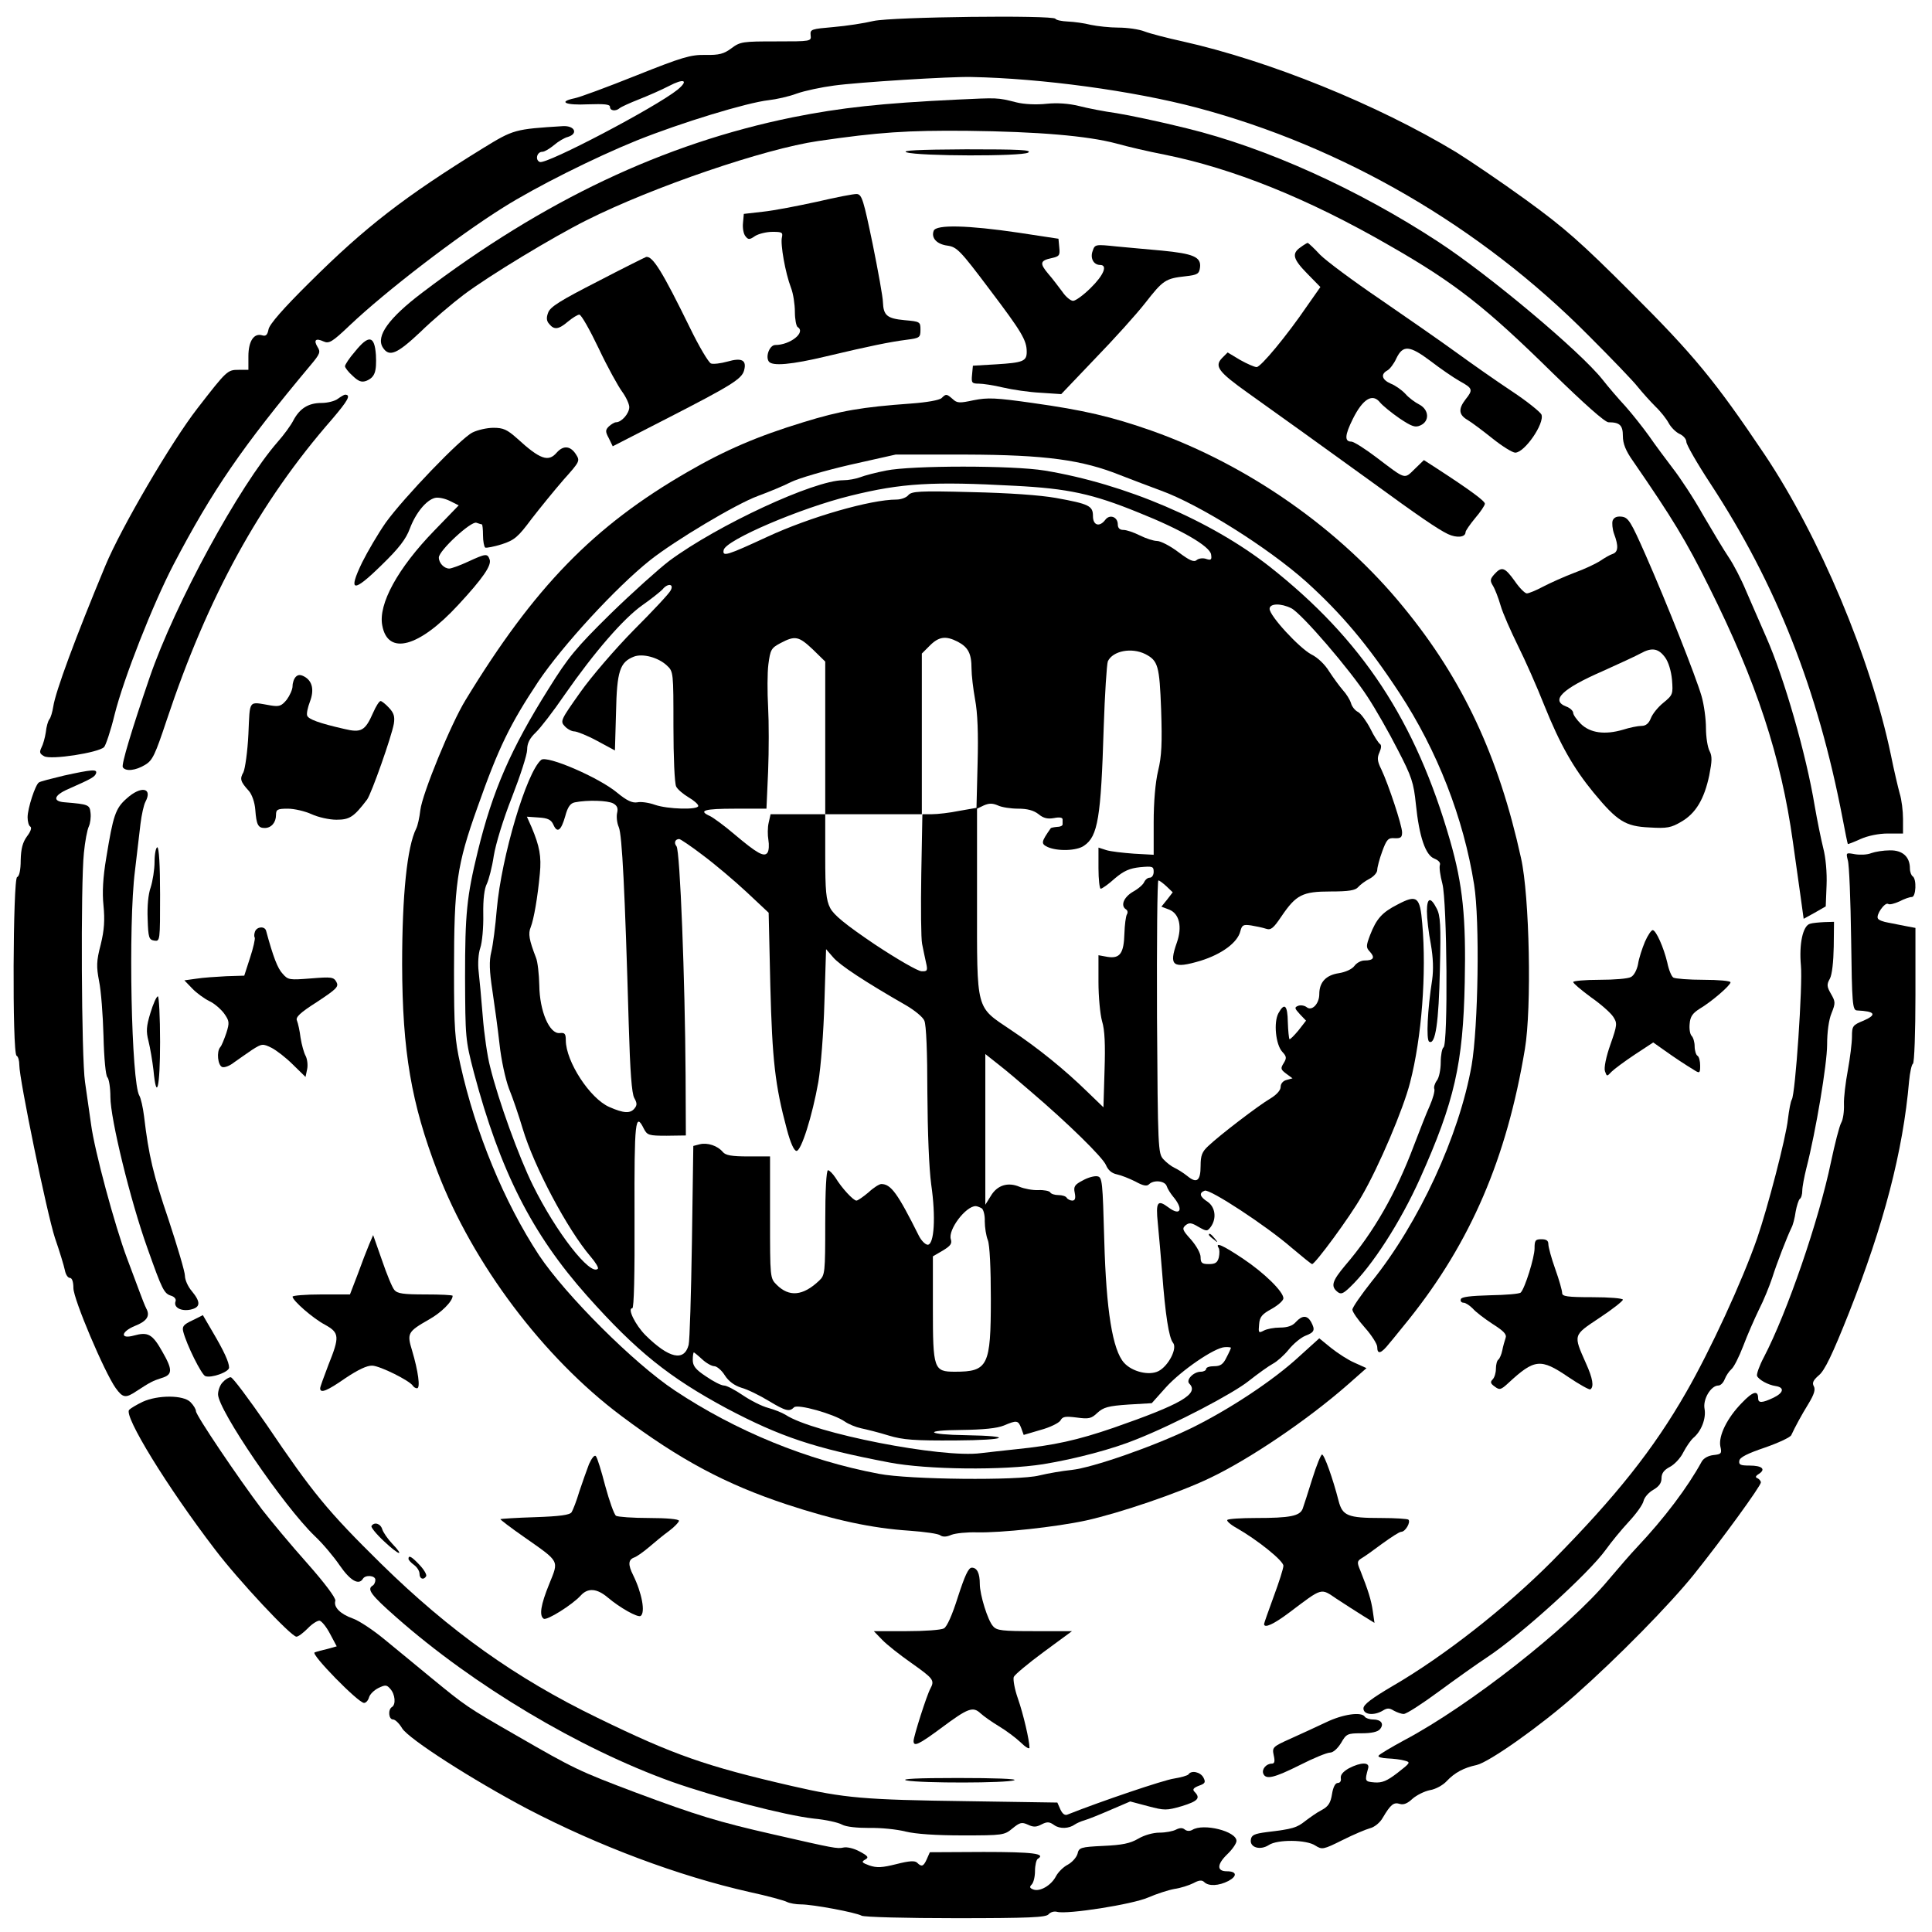
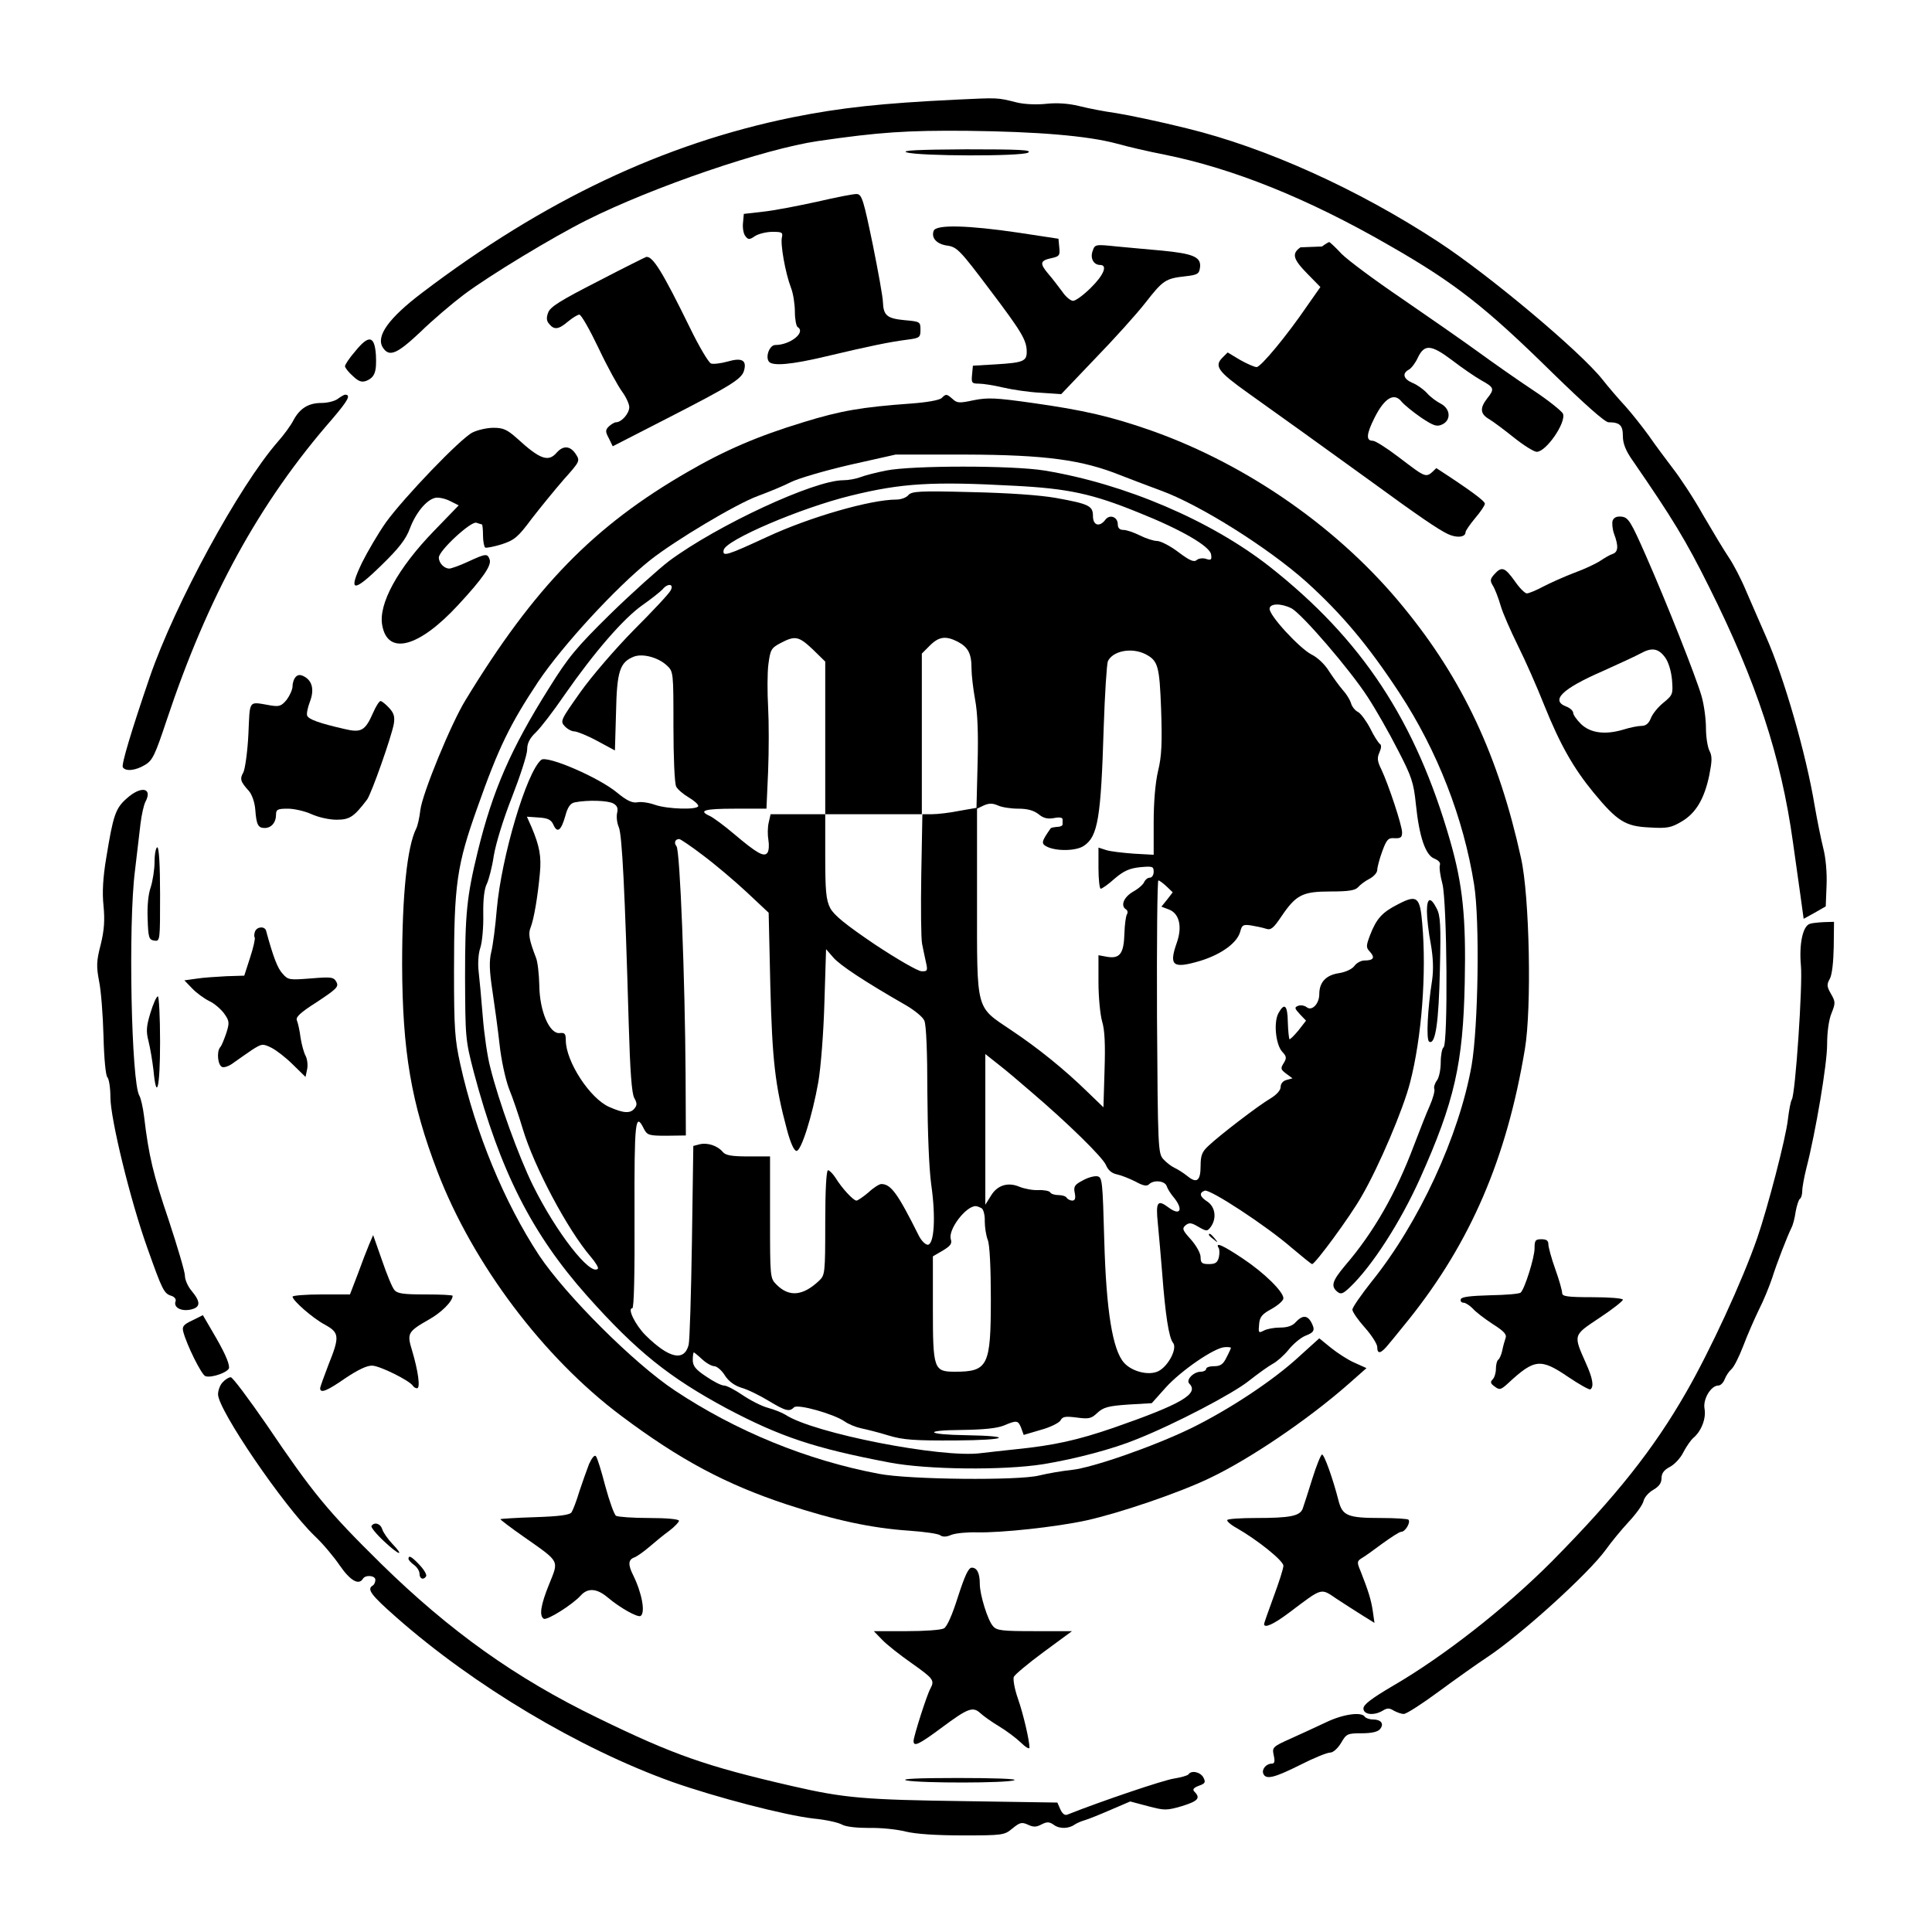
<svg xmlns="http://www.w3.org/2000/svg" version="1.0" width="700pt" height="700pt" viewBox="0 0 700 700" preserveAspectRatio="xMidYMid meet">
  <g transform="translate(0,700) scale(0.1,-0.1)" fill="#000000" stroke="none">
-     <path d="M3165 6924 c-33 -8 -98 -18 -145 -22 -80 -7 -85 -8 -83 -29 3 -23 2 -23 -125 -23 -121 0 -130 -1 -162 -25 -27 -20 -44 -25 -94 -24 -54 1 -84 -8 -252 -75 -105 -42 -205 -79 -222 -82 -62 -13 -33 -26 48 -22 60 2 80 0 80 -9 0 -15 21 -17 35 -5 6 5 37 19 70 32 33 13 81 34 108 48 55 29 74 22 32 -13 -80 -64 -474 -271 -499 -262 -18 7 -11 37 9 37 8 0 26 11 42 24 15 13 38 27 51 30 38 12 24 41 -18 39 -176 -11 -179 -12 -290 -80 -285 -176 -426 -285 -628 -486 -95 -94 -145 -151 -149 -170 -4 -21 -10 -26 -23 -22 -30 9 -50 -21 -50 -76 l0 -49 -35 0 c-41 0 -43 -2 -150 -140 -94 -121 -276 -432 -333 -569 -109 -262 -181 -457 -189 -511 -3 -19 -9 -40 -14 -46 -5 -6 -11 -27 -13 -47 -3 -20 -10 -45 -16 -56 -8 -17 -6 -22 10 -31 25 -14 197 13 217 33 6 6 24 59 38 117 33 132 139 401 214 545 141 269 247 424 498 724 32 38 35 46 24 63 -16 26 -7 34 21 21 20 -9 31 -3 95 58 132 125 390 323 556 427 119 75 331 181 484 243 162 65 399 137 478 146 27 3 73 13 102 24 28 10 89 23 135 29 87 12 421 33 498 31 255 -5 585 -50 816 -111 530 -141 1027 -430 1419 -825 83 -83 164 -167 180 -188 17 -21 45 -52 63 -70 19 -18 40 -45 48 -60 8 -15 26 -33 39 -39 14 -6 25 -19 25 -29 0 -10 39 -78 87 -151 239 -365 389 -745 479 -1213 9 -49 18 -91 19 -93 1 -1 22 7 46 18 27 12 66 20 99 20 l55 0 0 53 c0 28 -5 70 -12 92 -6 22 -21 85 -32 140 -73 350 -259 792 -458 1089 -178 265 -257 361 -483 586 -182 182 -241 234 -380 335 -91 66 -205 143 -253 173 -288 174 -679 332 -992 402 -55 12 -117 28 -138 36 -20 8 -63 14 -95 14 -31 0 -76 5 -100 10 -23 6 -60 11 -83 12 -22 1 -42 5 -45 10 -9 14 -591 7 -659 -8z" />
    <path d="M3465 6639 c-271 -13 -418 -29 -593 -64 -467 -95 -902 -301 -1343 -636 -120 -91 -168 -157 -142 -198 23 -36 51 -24 136 56 45 44 116 104 157 135 93 70 325 210 445 270 241 121 646 259 839 287 220 32 322 39 541 37 256 -3 435 -18 540 -46 39 -11 116 -29 173 -40 249 -50 521 -159 817 -330 236 -135 347 -222 591 -462 116 -113 189 -178 202 -178 41 0 52 -11 52 -50 0 -27 10 -53 37 -91 142 -206 192 -288 275 -455 172 -344 261 -615 304 -924 8 -58 20 -144 27 -192 l12 -87 40 22 40 23 3 76 c2 45 -3 101 -12 135 -8 32 -22 101 -31 153 -31 188 -111 465 -175 610 -23 52 -56 129 -74 170 -17 41 -45 95 -62 120 -17 25 -59 95 -94 155 -34 61 -84 136 -109 168 -25 33 -64 85 -86 117 -23 32 -61 80 -85 107 -25 27 -63 71 -84 98 -81 102 -410 378 -595 499 -292 191 -624 341 -911 411 -96 24 -211 48 -255 55 -44 6 -105 18 -136 26 -37 9 -78 12 -117 8 -36 -4 -81 -2 -109 5 -71 18 -67 17 -218 10z" />
    <path d="M3285 6448 c45 -14 415 -15 440 -1 16 10 -31 12 -225 12 -174 -1 -236 -4 -215 -11z" />
    <path d="M2960 6269 c-69 -15 -156 -32 -195 -36 l-70 -8 -3 -33 c-2 -18 2 -40 9 -48 10 -13 15 -13 35 1 13 8 41 15 63 15 34 0 38 -2 34 -20 -6 -24 12 -128 33 -183 8 -20 14 -60 14 -87 0 -27 5 -52 10 -55 31 -19 -27 -65 -81 -65 -20 0 -36 -40 -24 -59 11 -19 84 -12 209 18 156 37 229 52 291 60 47 6 50 8 50 36 0 29 -1 30 -58 35 -63 6 -76 17 -78 65 0 17 -17 111 -37 210 -33 159 -39 180 -57 182 -11 1 -76 -12 -145 -28z" />
    <path d="M3383 6164 c-10 -26 11 -49 50 -54 34 -5 46 -17 152 -158 118 -156 135 -185 135 -227 0 -34 -14 -39 -110 -45 l-85 -5 -3 -32 c-3 -30 -1 -33 24 -33 15 0 55 -6 88 -14 34 -8 95 -17 136 -19 l75 -5 123 129 c68 70 150 161 182 202 64 82 73 88 145 96 45 5 50 9 53 33 4 37 -25 49 -138 60 -47 4 -120 11 -164 15 -77 8 -79 8 -87 -16 -10 -26 3 -51 27 -51 28 0 13 -37 -34 -83 -26 -26 -55 -47 -64 -47 -9 0 -27 15 -39 33 -13 17 -35 47 -51 65 -32 38 -30 48 13 57 27 6 30 10 27 38 l-3 32 -145 22 c-183 27 -298 30 -307 7z" />
-     <path d="M4712 6104 c-33 -23 -27 -43 25 -96 l47 -48 -47 -67 c-75 -110 -169 -223 -184 -223 -8 0 -35 12 -60 26 l-45 27 -20 -20 c-29 -30 -14 -50 94 -127 118 -84 267 -191 437 -314 185 -135 250 -179 287 -197 32 -15 64 -12 64 7 0 5 16 28 35 51 19 22 35 46 35 52 0 10 -56 51 -176 129 l-45 29 -33 -32 c-39 -38 -31 -40 -138 41 -42 32 -83 58 -92 58 -25 0 -24 23 6 83 36 72 71 93 98 59 10 -12 42 -38 71 -58 45 -30 57 -34 76 -25 33 15 31 56 -4 75 -16 8 -39 25 -51 39 -13 14 -37 31 -53 37 -32 14 -38 34 -12 48 9 5 24 25 32 43 24 50 48 48 124 -9 35 -27 83 -60 106 -73 47 -26 49 -31 21 -66 -27 -35 -25 -56 8 -75 15 -9 55 -39 90 -67 35 -28 72 -51 82 -51 34 0 107 106 95 138 -4 9 -52 48 -108 85 -56 37 -147 101 -202 141 -55 40 -179 126 -275 192 -96 65 -194 138 -217 161 -22 24 -43 43 -45 43 -2 0 -14 -7 -26 -16z" />
+     <path d="M4712 6104 c-33 -23 -27 -43 25 -96 l47 -48 -47 -67 c-75 -110 -169 -223 -184 -223 -8 0 -35 12 -60 26 l-45 27 -20 -20 c-29 -30 -14 -50 94 -127 118 -84 267 -191 437 -314 185 -135 250 -179 287 -197 32 -15 64 -12 64 7 0 5 16 28 35 51 19 22 35 46 35 52 0 10 -56 51 -176 129 c-39 -38 -31 -40 -138 41 -42 32 -83 58 -92 58 -25 0 -24 23 6 83 36 72 71 93 98 59 10 -12 42 -38 71 -58 45 -30 57 -34 76 -25 33 15 31 56 -4 75 -16 8 -39 25 -51 39 -13 14 -37 31 -53 37 -32 14 -38 34 -12 48 9 5 24 25 32 43 24 50 48 48 124 -9 35 -27 83 -60 106 -73 47 -26 49 -31 21 -66 -27 -35 -25 -56 8 -75 15 -9 55 -39 90 -67 35 -28 72 -51 82 -51 34 0 107 106 95 138 -4 9 -52 48 -108 85 -56 37 -147 101 -202 141 -55 40 -179 126 -275 192 -96 65 -194 138 -217 161 -22 24 -43 43 -45 43 -2 0 -14 -7 -26 -16z" />
    <path d="M2165 5980 c-135 -69 -172 -92 -179 -113 -7 -18 -6 -30 4 -41 18 -22 34 -20 68 9 17 14 35 25 41 25 7 0 38 -55 70 -122 32 -68 71 -138 85 -157 14 -19 26 -45 26 -56 0 -23 -28 -55 -48 -55 -6 0 -17 -7 -26 -15 -13 -13 -13 -19 0 -43 l14 -29 197 101 c232 119 271 143 279 174 10 37 -8 47 -60 32 -25 -7 -52 -10 -60 -7 -9 4 -43 61 -76 129 -100 204 -135 261 -159 257 -3 -1 -82 -40 -176 -89z" />
    <path d="M1286 5726 c-20 -23 -36 -47 -36 -53 0 -5 12 -21 28 -35 21 -20 32 -24 49 -18 31 13 38 32 35 94 -5 71 -26 74 -76 12z" />
    <path d="M1224 5555 c-10 -8 -37 -15 -59 -15 -48 0 -79 -20 -102 -63 -9 -18 -34 -52 -56 -77 -140 -160 -373 -587 -465 -855 -65 -190 -103 -316 -97 -325 10 -16 47 -12 81 9 27 16 36 36 78 162 149 447 336 789 599 1090 58 68 70 89 47 89 -3 0 -15 -7 -26 -15z" />
    <path d="M3412 5558 c-8 -8 -55 -16 -110 -20 -180 -13 -256 -26 -392 -68 -164 -50 -283 -101 -419 -180 -340 -196 -555 -417 -804 -826 -53 -86 -157 -340 -164 -399 -3 -27 -10 -58 -15 -67 -33 -66 -51 -240 -51 -493 1 -315 33 -502 128 -750 128 -334 384 -674 666 -885 212 -159 379 -248 600 -321 173 -57 308 -86 444 -95 55 -4 106 -11 112 -17 9 -6 22 -6 40 2 16 6 57 10 93 9 87 -2 284 19 395 43 122 27 337 100 449 154 143 68 353 210 499 338 l68 60 -42 19 c-24 10 -62 35 -86 54 l-43 35 -73 -66 c-94 -87 -255 -193 -392 -260 -136 -66 -357 -143 -433 -151 -31 -3 -84 -12 -117 -20 -75 -19 -472 -15 -580 6 -261 49 -519 155 -740 302 -148 98 -396 346 -492 490 -126 192 -230 443 -285 691 -20 90 -23 129 -23 337 0 317 10 385 85 595 77 218 118 301 220 455 88 131 281 341 405 440 91 72 312 204 391 233 38 14 92 36 119 50 28 14 124 42 215 63 l165 37 255 0 c288 -1 421 -19 560 -75 41 -16 107 -41 145 -55 141 -51 389 -207 528 -331 127 -115 222 -227 337 -402 138 -210 233 -455 271 -695 21 -131 15 -515 -9 -655 -45 -255 -191 -571 -362 -783 -38 -48 -70 -94 -70 -102 0 -8 20 -37 45 -65 25 -28 45 -60 45 -70 0 -29 14 -25 44 13 15 17 46 57 71 87 223 279 354 582 420 979 25 147 17 555 -14 692 -81 369 -211 647 -425 908 -230 283 -563 516 -912 640 -148 52 -248 75 -433 101 -134 19 -162 20 -213 10 -51 -11 -60 -11 -76 4 -22 19 -24 20 -40 4z" />
    <path d="M1712 5433 c-43 -21 -249 -236 -314 -326 -28 -40 -66 -105 -86 -145 -52 -108 -33 -111 70 -10 64 62 89 95 103 133 21 56 59 103 91 111 12 3 36 -2 54 -11 l32 -16 -89 -92 c-132 -136 -203 -266 -188 -343 20 -110 133 -80 275 74 90 97 122 144 114 165 -8 22 -13 22 -78 -8 -30 -14 -61 -25 -68 -25 -19 0 -38 20 -38 40 0 25 117 133 136 126 9 -3 18 -6 20 -6 2 0 4 -18 4 -39 0 -22 4 -42 8 -45 4 -2 31 3 60 12 46 15 59 26 108 92 31 40 83 104 116 142 60 67 60 68 44 93 -20 30 -45 32 -69 5 -30 -35 -60 -25 -144 52 -36 32 -50 38 -85 38 -24 0 -58 -8 -76 -17z" />
    <path d="M3210 5295 c-36 -7 -78 -18 -93 -24 -16 -6 -43 -11 -62 -11 -105 0 -454 -162 -630 -292 -38 -29 -134 -115 -213 -192 -125 -123 -153 -157 -224 -271 -137 -218 -203 -369 -257 -590 -40 -164 -46 -226 -46 -455 1 -220 1 -227 32 -346 95 -357 210 -584 410 -809 180 -202 298 -296 506 -408 195 -103 317 -144 590 -196 136 -26 412 -29 557 -6 116 19 253 55 340 91 138 55 348 165 405 211 33 26 72 54 87 62 15 8 40 30 57 51 16 20 43 43 60 50 34 13 37 21 21 51 -14 24 -32 24 -55 -1 -12 -14 -31 -20 -57 -20 -22 0 -48 -5 -59 -11 -19 -10 -20 -8 -17 23 2 27 11 37 46 56 23 13 42 30 42 38 0 24 -69 92 -147 144 -72 48 -101 61 -88 39 4 -5 4 -21 1 -35 -5 -19 -13 -24 -36 -24 -25 0 -30 4 -30 25 0 14 -15 41 -35 64 -31 34 -33 40 -19 52 13 10 21 9 46 -6 30 -17 32 -17 45 0 22 31 16 72 -12 91 -28 18 -32 32 -10 40 18 7 223 -127 315 -207 38 -32 71 -59 74 -59 11 0 137 171 179 245 63 108 152 318 176 413 42 162 60 396 44 576 -8 97 -19 106 -89 69 -57 -29 -77 -52 -100 -111 -15 -40 -15 -45 0 -61 19 -21 12 -31 -20 -31 -13 0 -29 -9 -37 -20 -8 -11 -31 -22 -56 -26 -47 -7 -71 -33 -71 -76 0 -35 -27 -63 -46 -47 -8 6 -21 8 -30 5 -15 -6 -14 -9 6 -31 l22 -23 -28 -36 c-16 -19 -30 -33 -32 -31 -2 2 -5 30 -6 62 -1 61 -12 72 -34 32 -18 -33 -10 -114 14 -140 16 -17 16 -23 5 -41 -12 -19 -11 -23 9 -38 l23 -17 -22 -6 c-12 -3 -21 -13 -21 -25 0 -12 -14 -28 -37 -42 -43 -25 -184 -133 -225 -172 -23 -21 -28 -35 -28 -72 0 -55 -14 -65 -48 -37 -15 12 -36 25 -47 30 -11 5 -29 19 -40 31 -19 21 -20 38 -23 516 -1 272 1 494 5 494 4 0 17 -10 29 -21 l23 -22 -20 -26 -21 -26 29 -11 c36 -15 47 -62 27 -119 -30 -85 -15 -96 86 -66 77 24 134 66 144 107 6 23 11 25 39 21 18 -3 42 -8 54 -12 18 -6 27 2 56 45 53 78 76 90 178 90 66 0 90 4 100 16 7 8 25 22 41 30 15 8 28 22 28 32 0 9 8 40 18 67 16 44 22 50 45 48 22 -1 27 3 27 21 0 25 -49 173 -75 228 -15 30 -16 42 -7 62 7 16 8 27 1 31 -5 4 -21 28 -34 55 -14 27 -34 54 -44 60 -11 5 -23 20 -26 32 -4 13 -17 34 -30 48 -12 14 -34 44 -49 67 -15 25 -42 51 -65 62 -43 23 -151 139 -151 165 0 20 41 21 79 2 38 -20 212 -222 276 -321 29 -44 78 -130 109 -191 51 -98 58 -120 66 -198 12 -118 35 -185 67 -197 15 -6 23 -15 20 -23 -3 -8 1 -38 9 -68 17 -64 21 -583 4 -593 -5 -3 -10 -28 -10 -54 0 -26 -6 -56 -14 -66 -8 -11 -12 -25 -9 -31 2 -7 -5 -34 -17 -61 -12 -26 -37 -91 -57 -143 -65 -173 -145 -314 -250 -436 -46 -55 -52 -74 -28 -94 13 -11 21 -8 46 16 80 76 183 236 254 394 125 279 156 416 162 710 5 236 -7 354 -53 514 -125 435 -319 729 -654 993 -213 167 -524 300 -815 348 -115 19 -481 19 -575 0z m465 -55 c195 -10 283 -29 450 -97 153 -61 259 -122 263 -152 3 -19 0 -22 -18 -16 -11 4 -27 2 -34 -4 -10 -9 -26 -2 -67 29 -29 22 -64 40 -77 40 -12 0 -40 9 -62 20 -22 11 -48 20 -60 20 -13 0 -20 7 -20 20 0 27 -29 38 -45 17 -21 -28 -45 -21 -45 13 0 37 -13 44 -135 66 -57 10 -169 18 -305 21 -190 5 -217 3 -229 -11 -7 -9 -27 -16 -43 -16 -93 0 -313 -63 -468 -135 -147 -68 -163 -73 -158 -48 6 36 280 153 460 197 186 46 298 52 593 36z m-1245 -379 c-5 -11 -65 -75 -133 -143 -67 -68 -155 -170 -195 -227 -70 -99 -73 -104 -56 -122 9 -10 25 -19 35 -19 9 0 47 -15 82 -34 l65 -35 4 138 c3 150 14 182 65 202 32 12 88 -3 119 -32 24 -22 24 -25 24 -221 0 -110 4 -207 10 -218 5 -10 25 -27 45 -39 19 -11 35 -25 35 -31 0 -15 -111 -12 -157 4 -22 8 -51 12 -64 9 -18 -3 -38 6 -73 35 -66 55 -254 136 -275 119 -53 -44 -144 -350 -161 -541 -5 -61 -14 -131 -20 -155 -8 -33 -7 -68 4 -140 8 -53 20 -141 26 -195 6 -56 21 -125 34 -160 14 -34 36 -99 50 -146 41 -137 162 -365 246 -463 18 -21 30 -41 26 -44 -27 -27 -151 132 -235 302 -51 103 -125 307 -155 429 -10 37 -22 120 -27 185 -5 64 -12 137 -15 163 -3 26 -1 63 6 83 7 20 12 75 11 122 -1 55 4 94 13 111 7 15 19 60 25 101 7 43 34 132 66 213 30 77 55 154 55 172 0 23 9 41 31 62 17 16 64 77 105 137 108 155 213 276 281 324 33 23 65 49 73 57 19 24 43 21 30 -3z m515 -214 l45 -44 0 -276 0 -277 175 0 175 0 0 291 0 291 29 29 c33 33 58 36 101 14 38 -20 50 -43 50 -97 0 -24 6 -74 13 -113 9 -47 12 -123 9 -231 l-4 -161 -63 -11 c-34 -7 -78 -12 -98 -12 l-35 0 -4 -217 c-2 -120 -1 -234 3 -253 4 -19 10 -50 14 -67 7 -30 5 -33 -16 -32 -13 0 -89 44 -169 97 -108 73 -149 107 -162 132 -15 29 -18 62 -18 188 l0 152 -99 0 -99 0 -7 -31 c-4 -17 -4 -45 -1 -62 3 -18 2 -38 -3 -46 -12 -18 -38 -3 -121 67 -35 30 -75 59 -87 65 -45 20 -22 27 90 27 l114 0 6 135 c3 75 3 179 0 233 -3 54 -3 124 1 155 7 53 10 59 44 77 53 28 66 25 117 -23z m1205 -17 c46 -24 51 -42 57 -201 4 -121 2 -169 -11 -222 -10 -42 -16 -113 -16 -186 l0 -118 -72 4 c-40 3 -85 8 -100 13 l-28 9 0 -75 c0 -40 4 -74 8 -74 5 0 28 16 51 37 33 28 54 37 92 41 45 4 49 3 49 -17 0 -11 -6 -21 -14 -21 -8 0 -16 -7 -20 -15 -3 -9 -21 -25 -41 -36 -34 -20 -46 -51 -25 -64 6 -4 7 -12 3 -18 -4 -7 -8 -38 -9 -69 -2 -72 -16 -92 -61 -85 l-33 6 0 -97 c0 -53 6 -117 13 -142 10 -32 12 -85 9 -178 l-4 -134 -57 55 c-84 82 -179 159 -278 225 -129 87 -123 64 -123 468 l0 334 25 12 c19 8 31 8 50 0 14 -7 48 -12 74 -12 33 0 56 -6 74 -20 18 -15 33 -18 56 -14 20 4 31 2 31 -5 0 -6 0 -14 0 -18 0 -5 -9 -9 -20 -9 -11 -1 -22 -3 -23 -5 -35 -50 -36 -56 -11 -68 36 -16 106 -14 132 5 50 34 61 101 71 429 4 121 11 228 15 239 18 38 86 51 136 26z m-1928 -541 c14 -8 18 -17 14 -34 -3 -13 -1 -36 6 -52 12 -28 22 -227 36 -713 5 -173 11 -252 20 -268 10 -18 11 -26 1 -38 -15 -19 -39 -18 -91 5 -70 30 -158 165 -158 242 0 24 -4 28 -22 26 -37 -4 -73 79 -74 173 -1 41 -6 86 -12 100 -25 65 -29 87 -19 111 11 28 25 107 33 194 6 62 -1 99 -30 168 l-17 38 43 -3 c33 -2 45 -8 53 -26 14 -32 28 -22 43 31 9 34 19 47 35 50 45 9 119 7 139 -4z m325 -188 c43 -32 114 -92 158 -133 l80 -75 6 -264 c7 -270 17 -361 60 -521 13 -49 26 -78 35 -78 17 0 57 126 79 250 9 53 19 179 22 288 l6 193 26 -30 c24 -28 113 -87 263 -173 31 -18 62 -43 67 -56 7 -14 11 -116 11 -260 1 -147 6 -274 14 -334 17 -117 11 -218 -13 -218 -9 1 -23 15 -32 33 -77 154 -101 187 -136 187 -7 0 -28 -13 -46 -30 -19 -16 -39 -30 -44 -30 -11 0 -53 45 -76 83 -10 15 -22 27 -27 27 -6 0 -10 -73 -10 -190 0 -183 -1 -190 -22 -210 -59 -56 -109 -60 -154 -15 -24 24 -24 25 -24 245 l0 220 -79 0 c-60 0 -82 4 -92 16 -19 23 -56 35 -84 28 l-23 -6 -5 -346 c-3 -191 -8 -360 -12 -375 -16 -61 -71 -49 -156 35 -37 37 -67 98 -48 98 6 0 9 119 8 338 -1 342 3 375 34 312 12 -23 18 -25 82 -25 l70 1 -1 219 c-2 341 -20 814 -33 829 -10 12 -5 26 10 26 4 0 43 -26 86 -59z m1188 -856 c136 -116 260 -238 272 -266 8 -19 21 -30 40 -34 15 -3 45 -15 67 -26 27 -15 41 -18 49 -10 17 17 57 13 64 -6 3 -10 14 -27 23 -38 39 -46 28 -73 -16 -40 -40 30 -47 21 -39 -57 4 -40 11 -122 16 -183 11 -146 24 -232 39 -250 17 -20 -17 -85 -53 -103 -34 -17 -95 -2 -124 30 -42 46 -65 190 -72 443 -6 214 -7 230 -25 233 -10 2 -34 -4 -53 -15 -29 -15 -34 -22 -29 -45 4 -20 1 -28 -9 -28 -7 0 -17 5 -20 10 -3 6 -17 10 -30 10 -13 0 -27 4 -30 10 -3 5 -23 9 -43 8 -20 -1 -51 5 -68 12 -42 18 -81 6 -104 -33 l-20 -32 0 273 0 273 48 -38 c26 -20 79 -65 117 -98z m-178 -423 c6 -4 12 -25 11 -47 0 -22 5 -53 11 -68 7 -17 11 -103 11 -213 0 -243 -10 -264 -130 -264 -77 0 -80 9 -80 231 l0 187 36 21 c28 17 34 25 29 41 -11 34 54 120 90 120 5 0 15 -4 22 -8z m903 -505 c0 -2 -7 -18 -16 -35 -12 -25 -22 -32 -45 -32 -16 0 -29 -4 -29 -10 0 -5 -9 -10 -19 -10 -27 0 -55 -30 -42 -43 37 -37 -30 -75 -274 -160 -131 -45 -216 -64 -355 -78 -41 -4 -98 -11 -126 -14 -140 -19 -607 72 -708 139 -13 8 -41 19 -63 25 -23 6 -64 27 -92 46 -28 19 -58 35 -68 35 -10 0 -39 15 -65 33 -38 25 -48 38 -48 60 0 15 2 27 4 27 1 0 15 -11 30 -25 15 -14 35 -25 44 -25 9 0 27 -15 38 -33 14 -22 35 -37 60 -45 22 -6 65 -27 98 -47 63 -38 76 -41 93 -24 13 13 144 -24 183 -51 14 -10 41 -21 60 -25 19 -4 64 -15 99 -26 53 -16 93 -19 245 -18 185 1 214 16 36 19 -144 2 -158 18 -17 19 81 1 129 6 154 16 47 20 52 19 63 -9 l9 -25 61 18 c34 9 66 25 72 34 8 15 18 16 59 11 44 -6 53 -4 75 17 22 20 39 25 112 30 l85 5 51 57 c55 61 177 145 214 146 12 1 22 -1 22 -2z" />
    <path d="M5843 5114 c-3 -9 -1 -31 5 -48 17 -45 15 -66 -5 -73 -10 -3 -30 -15 -45 -25 -15 -10 -57 -30 -93 -43 -37 -14 -88 -37 -113 -50 -26 -14 -53 -25 -60 -25 -7 0 -27 20 -44 45 -36 50 -47 54 -74 24 -15 -17 -16 -23 -5 -41 7 -11 20 -44 28 -72 8 -28 37 -93 63 -146 26 -52 69 -149 95 -215 58 -144 106 -228 179 -317 86 -104 115 -122 202 -126 64 -4 79 -1 116 21 52 30 83 82 101 168 10 51 11 69 1 88 -7 13 -13 51 -13 83 0 33 -7 85 -16 116 -21 72 -126 337 -203 512 -53 120 -62 135 -86 138 -17 2 -28 -2 -33 -14z m190 -496 c12 -16 22 -49 25 -81 4 -52 3 -55 -31 -83 -20 -16 -40 -41 -46 -57 -7 -18 -18 -27 -33 -27 -13 0 -43 -6 -68 -14 -65 -19 -118 -12 -152 21 -15 15 -28 33 -28 40 0 7 -11 18 -25 23 -58 22 -16 64 131 128 60 27 123 56 139 65 40 22 64 18 88 -15z" />
    <path d="M1072 4548 c-7 -7 -12 -22 -12 -34 0 -12 -10 -34 -21 -49 -19 -23 -27 -26 -58 -21 -83 14 -75 24 -81 -104 -3 -63 -12 -125 -18 -138 -14 -24 -11 -34 20 -68 11 -13 21 -41 23 -68 4 -54 10 -66 34 -66 24 0 41 20 41 47 0 20 5 23 43 23 23 0 62 -9 86 -20 24 -11 64 -20 90 -20 48 0 63 10 111 73 16 22 89 229 97 275 4 26 0 39 -18 58 -12 13 -26 24 -30 24 -5 0 -17 -19 -27 -42 -29 -66 -43 -74 -105 -59 -92 21 -129 35 -134 48 -3 7 2 30 10 51 16 42 9 75 -21 91 -13 7 -22 7 -30 -1z" />
-     <path d="M232 4190 c-45 -11 -86 -21 -91 -25 -13 -8 -41 -94 -41 -126 0 -15 4 -31 10 -34 6 -4 1 -18 -12 -35 -16 -22 -22 -45 -23 -87 0 -35 -5 -58 -13 -61 -15 -5 -18 -637 -2 -647 6 -3 10 -18 10 -34 0 -52 100 -537 129 -626 17 -49 33 -102 36 -117 3 -16 11 -28 18 -28 8 0 13 -14 13 -37 0 -40 112 -304 153 -362 26 -36 36 -38 76 -11 49 32 59 37 90 47 41 12 41 30 3 96 -36 64 -52 72 -103 58 -51 -14 -47 14 4 35 43 17 56 36 41 63 -5 10 -15 35 -23 57 -8 21 -29 77 -46 123 -45 119 -119 394 -131 487 -6 44 -16 113 -22 154 -13 87 -16 717 -4 830 4 41 12 84 18 96 5 11 8 33 6 49 -3 29 -7 31 -92 38 -47 3 -42 25 11 48 86 38 96 44 101 57 5 16 -15 14 -116 -8z" />
    <path d="M459 4107 c-41 -36 -49 -62 -74 -215 -12 -71 -15 -126 -10 -173 5 -52 3 -88 -10 -141 -16 -61 -16 -80 -6 -133 7 -33 14 -123 16 -199 2 -82 8 -143 14 -149 6 -6 11 -39 11 -72 0 -78 72 -374 134 -547 54 -152 60 -165 87 -173 12 -4 18 -13 15 -20 -8 -22 20 -37 54 -30 37 8 38 27 5 67 -14 16 -25 41 -25 56 0 14 -27 105 -59 202 -56 165 -72 232 -89 375 -4 33 -12 67 -17 75 -29 46 -41 620 -16 815 7 61 16 137 20 170 4 33 12 69 18 80 27 51 -16 59 -68 12z" />
    <path d="M560 3878 c0 -29 -7 -71 -14 -93 -9 -25 -13 -69 -11 -115 2 -68 5 -75 24 -78 21 -3 21 -1 21 167 0 107 -4 171 -10 171 -5 0 -10 -24 -10 -52z" />
-     <path d="M6780 3909 c-14 -6 -40 -7 -59 -4 -33 6 -33 6 -26 -22 5 -15 10 -144 12 -285 3 -235 5 -258 21 -259 66 -3 74 -15 24 -37 -39 -16 -42 -19 -42 -58 0 -23 -7 -78 -15 -122 -8 -43 -15 -99 -14 -123 1 -25 -3 -55 -10 -67 -7 -13 -23 -76 -37 -142 -44 -212 -159 -546 -243 -707 -16 -30 -27 -61 -25 -68 6 -14 40 -33 68 -37 32 -5 29 -24 -8 -42 -42 -20 -56 -20 -56 -2 0 30 -19 25 -59 -17 -53 -54 -85 -119 -78 -157 6 -26 4 -29 -25 -32 -18 -2 -35 -11 -42 -23 -52 -95 -136 -206 -234 -310 -21 -22 -68 -76 -105 -120 -144 -173 -503 -455 -739 -580 -48 -26 -90 -51 -93 -56 -4 -5 11 -9 32 -10 21 -1 49 -4 62 -8 23 -6 21 -8 -25 -44 -39 -30 -56 -37 -84 -35 -35 3 -36 4 -23 51 7 23 -26 23 -70 0 -21 -12 -31 -24 -29 -36 2 -10 -3 -17 -11 -17 -9 0 -17 -15 -21 -41 -5 -31 -13 -44 -37 -57 -18 -9 -44 -28 -60 -40 -30 -24 -45 -29 -139 -40 -46 -6 -56 -11 -58 -28 -4 -28 34 -39 65 -19 31 21 137 20 169 -2 24 -15 28 -15 98 20 40 20 85 39 100 43 16 4 36 20 46 38 29 49 40 57 62 50 14 -4 28 2 46 19 15 13 43 27 63 31 20 3 47 18 60 32 29 31 62 49 109 59 45 10 232 142 357 253 156 138 343 329 430 437 101 126 243 321 243 334 0 5 -6 12 -12 15 -9 3 -8 8 5 16 26 17 11 30 -34 30 -33 0 -40 3 -37 18 2 12 30 26 92 47 49 17 92 37 96 45 15 32 36 71 63 115 20 33 25 50 19 62 -7 12 -3 22 18 40 21 17 49 75 109 226 126 319 196 585 218 840 3 31 9 60 14 63 5 3 9 115 9 248 l0 244 -32 6 c-18 4 -48 9 -66 13 -18 3 -35 9 -38 15 -8 13 25 60 37 53 5 -4 23 1 41 9 17 9 37 16 45 16 15 0 18 65 3 75 -5 3 -10 16 -10 28 0 43 -27 67 -73 66 -23 0 -53 -5 -67 -10z" />
    <path d="M5170 3698 c0 -24 6 -77 14 -118 9 -51 10 -94 5 -130 -17 -108 -22 -217 -11 -224 23 -14 35 71 39 261 4 161 2 196 -12 222 -22 43 -35 39 -35 -11z" />
    <path d="M6558 3653 c-26 -7 -40 -73 -33 -151 7 -68 -20 -467 -33 -486 -4 -6 -10 -38 -14 -71 -7 -67 -74 -323 -111 -430 -54 -156 -171 -409 -258 -560 -118 -206 -254 -377 -485 -611 -166 -167 -391 -344 -577 -452 -78 -46 -107 -68 -107 -82 0 -23 38 -27 70 -8 16 10 24 10 40 0 11 -6 27 -12 36 -12 10 0 67 37 128 82 61 45 140 101 175 124 122 81 367 303 429 389 20 28 57 73 83 101 27 29 51 62 54 76 3 13 19 31 35 40 21 12 30 25 30 42 0 18 9 30 30 41 16 8 39 32 49 53 11 21 27 44 36 52 29 24 47 70 41 105 -7 35 23 85 50 85 8 0 18 10 23 23 5 13 16 29 24 36 9 7 28 45 43 84 15 40 41 99 57 132 17 33 38 85 48 115 17 54 54 149 70 182 5 9 12 35 15 58 4 22 11 43 15 46 5 3 9 16 9 30 0 13 7 50 15 82 34 132 75 377 75 447 0 45 6 90 16 114 15 37 14 42 -2 70 -15 26 -16 34 -4 55 8 15 13 61 14 116 l1 90 -35 -1 c-19 -1 -43 -3 -52 -6z" />
    <path d="M924 3625 c-3 -8 -4 -18 -1 -22 2 -4 -5 -37 -17 -73 l-21 -65 -65 -2 c-36 -2 -85 -5 -109 -9 l-43 -6 28 -29 c16 -17 44 -37 62 -46 18 -8 42 -29 54 -45 19 -27 20 -33 8 -71 -8 -23 -17 -46 -22 -51 -14 -16 -9 -66 7 -72 8 -3 27 4 42 16 16 11 45 32 66 46 36 23 39 23 70 8 18 -9 53 -36 78 -61 l46 -45 6 29 c3 15 0 37 -6 48 -6 11 -14 40 -18 65 -3 25 -9 52 -13 62 -6 12 10 28 73 68 71 47 79 55 70 72 -10 18 -18 19 -92 13 -78 -6 -83 -6 -103 17 -18 19 -34 60 -60 156 -5 17 -33 15 -40 -3z" />
-     <path d="M5960 3588 c-10 -24 -22 -60 -25 -81 -4 -21 -15 -42 -26 -47 -10 -6 -61 -10 -113 -10 -53 0 -96 -4 -96 -8 0 -5 29 -29 64 -55 36 -25 72 -57 81 -71 15 -23 15 -29 -10 -100 -16 -45 -24 -85 -20 -97 7 -20 7 -20 24 -2 10 10 48 38 84 62 l67 44 41 -29 c38 -27 71 -49 112 -74 15 -9 17 -7 17 19 0 16 -4 33 -10 36 -5 3 -10 19 -10 34 0 15 -5 32 -11 38 -6 6 -9 26 -7 44 2 26 11 38 36 54 44 26 112 85 112 96 0 5 -44 9 -97 9 -54 0 -103 4 -110 8 -7 4 -17 29 -22 54 -13 55 -41 118 -53 118 -5 0 -18 -19 -28 -42z" />
    <path d="M545 3330 c-15 -49 -16 -67 -7 -102 6 -24 14 -71 18 -105 11 -117 24 -64 24 102 0 91 -4 165 -8 165 -5 0 -17 -27 -27 -60z" />
    <path d="M4380 2526 c0 -2 8 -10 18 -17 15 -13 16 -12 3 4 -13 16 -21 21 -21 13z" />
    <path d="M1337 2490 c-8 -19 -27 -68 -41 -107 l-28 -73 -104 0 c-57 0 -104 -4 -104 -8 0 -14 74 -79 118 -102 52 -29 53 -43 12 -145 -16 -42 -30 -80 -30 -85 0 -20 26 -9 92 37 45 30 78 46 97 45 28 -1 135 -54 147 -73 3 -5 10 -9 15 -9 13 0 4 63 -18 137 -19 62 -16 68 61 112 45 25 86 66 86 86 0 3 -44 5 -99 5 -79 0 -101 3 -112 16 -8 9 -28 58 -45 108 l-32 91 -15 -35z" />
    <path d="M5560 2477 c0 -33 -35 -145 -50 -160 -4 -5 -54 -9 -111 -10 -72 -2 -104 -6 -106 -14 -3 -7 2 -13 10 -13 7 0 22 -10 33 -21 10 -12 43 -37 72 -56 41 -26 52 -38 47 -51 -3 -9 -9 -29 -12 -45 -3 -15 -10 -30 -14 -33 -5 -3 -9 -18 -9 -33 0 -15 -5 -32 -12 -39 -9 -9 -8 -15 8 -26 17 -13 22 -12 49 13 95 88 117 90 217 22 40 -27 76 -47 80 -45 14 9 9 40 -16 95 -46 104 -47 100 49 164 47 31 85 61 85 66 0 5 -49 9 -110 9 -92 0 -110 3 -110 15 0 9 -11 48 -25 87 -14 39 -25 80 -25 90 0 13 -7 18 -25 18 -22 0 -25 -4 -25 -33z" />
    <path d="M697 2216 c-32 -15 -38 -22 -33 -41 12 -47 66 -156 80 -161 22 -8 86 15 86 31 0 19 -18 59 -60 130 l-35 60 -38 -19z" />
    <path d="M807 1992 c-10 -10 -17 -30 -17 -44 0 -56 237 -404 350 -513 29 -27 70 -76 91 -107 38 -55 69 -73 84 -48 9 15 45 12 45 -4 0 -8 -4 -18 -10 -21 -21 -13 -7 -33 85 -114 281 -248 663 -476 1000 -597 159 -56 408 -121 513 -133 43 -4 89 -14 103 -22 15 -8 53 -12 99 -12 41 1 100 -5 131 -13 37 -9 110 -14 207 -14 146 0 151 1 180 25 27 22 34 24 56 14 21 -10 31 -9 50 1 20 10 28 10 46 -3 20 -14 53 -13 75 3 6 4 21 11 35 15 14 4 56 21 95 38 l70 30 64 -17 c61 -16 67 -16 123 0 58 18 69 29 46 52 -8 8 -5 14 16 22 23 8 25 13 16 30 -11 20 -44 27 -54 11 -3 -4 -27 -11 -52 -15 -37 -5 -267 -83 -385 -130 -10 -5 -19 1 -27 18 l-11 25 -328 5 c-372 5 -443 11 -634 55 -313 72 -429 113 -704 247 -297 144 -535 314 -784 558 -195 192 -248 257 -415 504 -65 94 -123 172 -130 172 -7 0 -20 -8 -29 -18z" />
-     <path d="M517 1921 c-21 -10 -43 -23 -49 -29 -21 -21 138 -280 311 -506 84 -111 276 -316 295 -316 7 0 25 14 41 30 16 17 36 29 43 28 8 -2 25 -23 38 -48 l24 -45 -32 -9 c-18 -4 -40 -10 -48 -13 -16 -5 158 -183 179 -183 7 0 15 9 18 20 3 11 18 26 34 34 25 12 30 12 43 -3 18 -20 21 -57 6 -66 -15 -9 -12 -45 4 -45 8 0 23 -15 33 -32 23 -38 255 -187 454 -292 257 -134 547 -243 804 -301 65 -14 127 -31 136 -36 10 -5 33 -9 51 -9 43 0 198 -29 220 -41 10 -5 161 -9 342 -9 265 0 326 3 335 14 7 8 20 12 31 9 37 -10 273 27 330 52 30 13 73 27 95 31 22 3 53 13 69 21 20 11 31 12 39 4 16 -16 53 -14 88 4 33 18 30 35 -6 35 -37 0 -36 25 1 61 19 18 34 40 34 49 0 35 -120 65 -160 40 -9 -5 -19 -5 -27 1 -8 7 -18 7 -32 0 -11 -6 -38 -11 -60 -11 -23 0 -55 -9 -77 -22 -29 -17 -58 -23 -126 -26 -83 -4 -89 -6 -94 -29 -4 -13 -19 -30 -35 -39 -16 -8 -35 -27 -43 -42 -17 -33 -58 -57 -82 -48 -13 5 -15 9 -6 18 7 7 12 29 12 49 0 21 5 41 10 44 31 19 -18 25 -196 25 l-195 -1 -11 -25 c-12 -27 -19 -29 -35 -13 -8 8 -28 7 -75 -5 -52 -13 -71 -14 -98 -5 -27 10 -30 13 -16 21 15 8 12 13 -20 30 -20 11 -46 17 -58 14 -23 -5 -33 -3 -256 48 -198 45 -276 69 -496 151 -207 78 -225 87 -433 207 -181 104 -183 106 -310 210 -53 44 -129 106 -169 139 -40 33 -91 67 -114 75 -45 16 -70 41 -63 64 3 9 -39 65 -101 135 -59 66 -132 154 -164 195 -87 115 -240 342 -240 357 0 7 -9 22 -20 33 -26 26 -118 26 -173 1z" />
    <path d="M2134 1695 c-8 -21 -24 -66 -35 -99 -10 -34 -23 -67 -28 -75 -6 -10 -43 -15 -132 -18 -68 -2 -125 -6 -126 -7 -2 -1 37 -31 86 -65 131 -92 126 -83 91 -170 -31 -76 -37 -115 -20 -126 12 -7 104 51 134 84 26 29 59 26 98 -7 45 -38 108 -73 119 -67 18 12 5 83 -27 148 -19 38 -18 56 4 64 9 3 33 20 53 37 20 17 52 44 73 59 20 15 36 32 36 37 0 6 -46 10 -107 10 -60 0 -114 4 -121 8 -7 5 -24 53 -39 108 -14 54 -29 103 -34 108 -5 6 -15 -7 -25 -29z" />
    <path d="M4755 1643 c-15 -49 -31 -97 -35 -109 -10 -27 -46 -34 -170 -34 -53 0 -100 -3 -103 -7 -4 -3 11 -17 33 -29 77 -44 170 -119 170 -137 0 -10 -16 -60 -35 -111 -19 -52 -35 -97 -35 -100 0 -17 35 -1 92 42 121 91 112 89 171 49 29 -19 71 -46 95 -61 l42 -26 -6 42 c-6 42 -17 76 -45 147 -13 30 -12 35 4 45 11 6 44 30 75 53 32 23 62 43 69 43 15 0 35 35 26 44 -3 3 -48 6 -99 6 -121 0 -140 8 -154 62 -21 82 -52 168 -60 168 -4 0 -20 -39 -35 -87z" />
    <path d="M1346 1471 c-3 -4 17 -29 45 -55 55 -52 77 -58 30 -9 -16 17 -32 40 -36 52 -6 21 -29 28 -39 12z" />
    <path d="M1480 1352 c0 -4 9 -14 20 -22 11 -8 20 -22 20 -32 0 -19 15 -24 24 -9 3 5 -7 23 -23 40 -29 31 -41 38 -41 23z" />
    <path d="M3471 1215 c-21 -67 -40 -109 -51 -115 -11 -6 -72 -10 -136 -10 l-118 0 30 -31 c16 -17 64 -55 107 -85 79 -56 84 -62 68 -92 -13 -23 -61 -174 -61 -190 0 -22 19 -13 100 47 98 73 115 79 143 53 12 -11 42 -32 67 -47 25 -15 60 -41 78 -58 17 -17 32 -26 32 -19 0 25 -22 121 -42 178 -12 34 -18 69 -15 78 3 8 52 49 109 91 l102 75 -135 0 c-117 0 -138 2 -151 18 -19 20 -48 114 -48 153 0 39 -10 59 -29 59 -12 0 -25 -28 -50 -105z" />
    <path d="M4805 760 c-33 -16 -91 -42 -128 -59 -67 -30 -68 -32 -62 -61 5 -22 3 -30 -7 -30 -20 0 -37 -20 -31 -36 9 -23 39 -16 133 31 49 25 98 45 109 45 11 0 27 14 40 35 19 33 23 35 74 35 36 0 59 5 67 15 16 19 4 35 -25 35 -13 0 -27 5 -30 10 -12 19 -80 9 -140 -20z" />
    <path d="M3285 549 c53 -10 364 -10 390 1 12 5 -71 8 -205 8 -145 0 -211 -3 -185 -9z" />
  </g>
</svg>